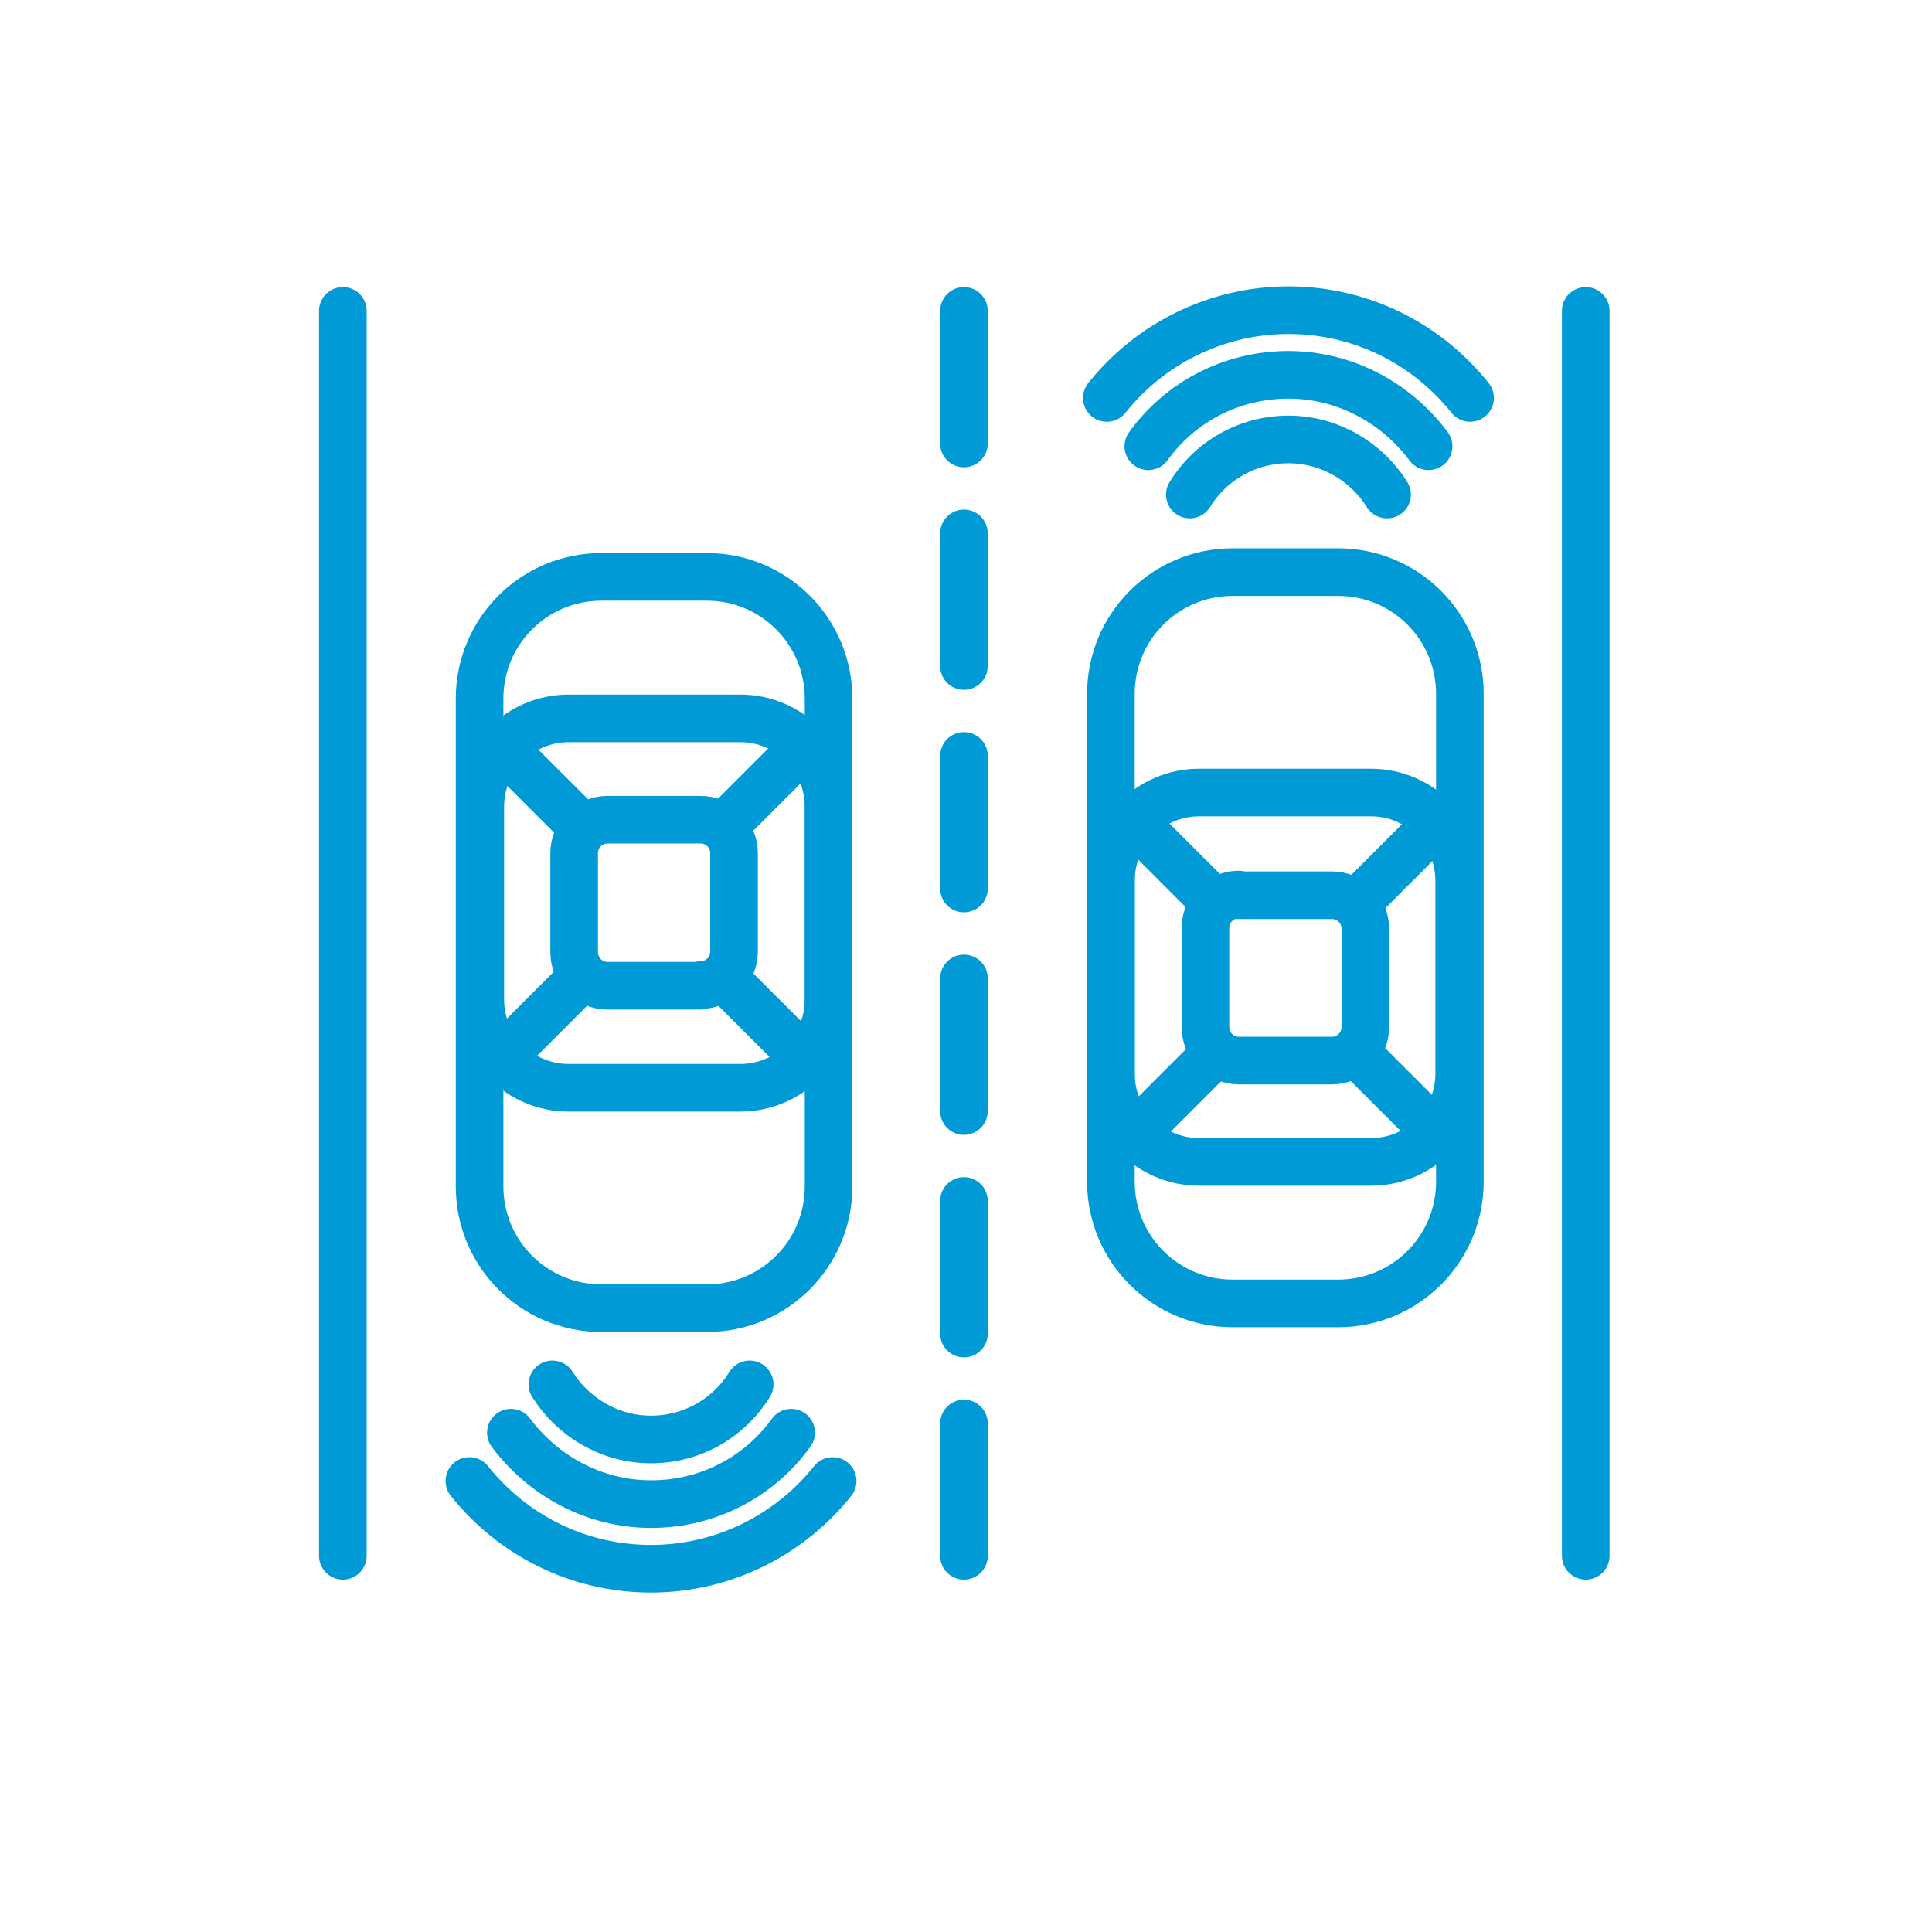
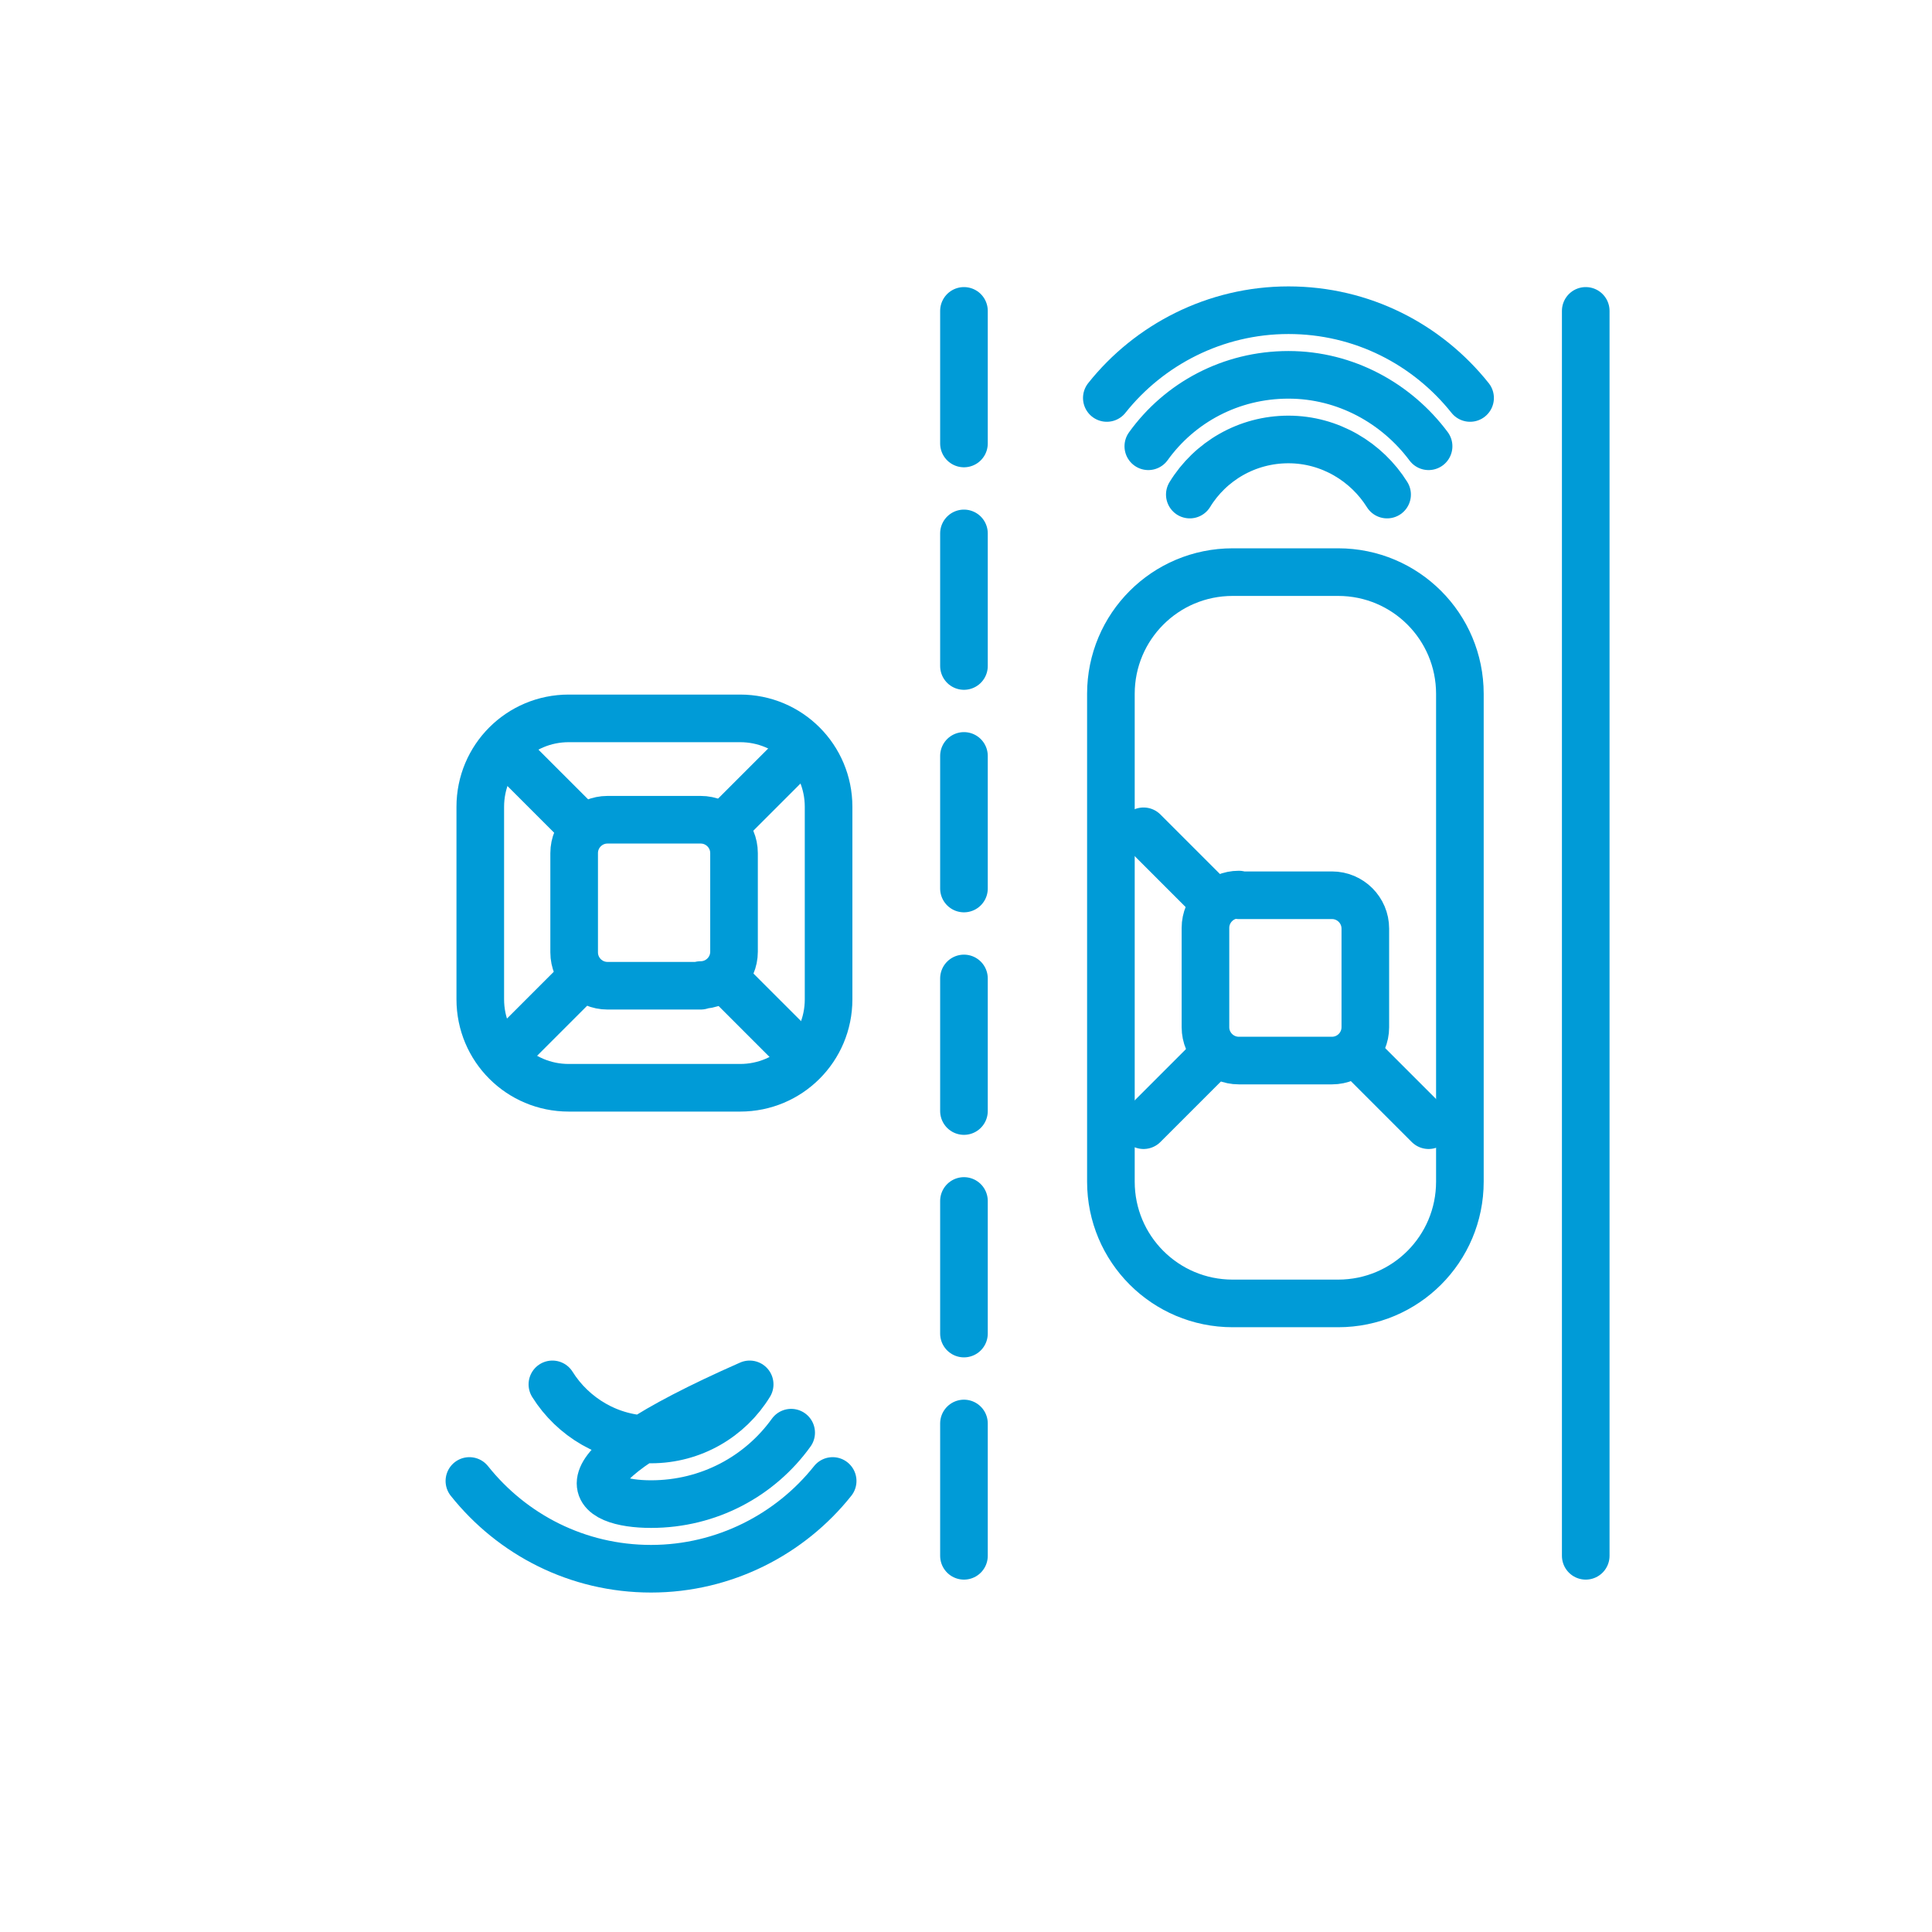
<svg xmlns="http://www.w3.org/2000/svg" width="100%" height="100%" viewBox="0 0 284 284" version="1.1" xml:space="preserve" style="fill-rule:evenodd;clip-rule:evenodd;stroke-linecap:round;stroke-linejoin:round;stroke-miterlimit:10;">
  <g id="Layer_1">
-     <path d="M50.4,45.7L50.4,228.7" style="fill:none;fill-rule:nonzero;stroke:rgb(0,155,215);stroke-width:7px;" />
    <path d="M141.7,45.7L141.7,228.7" style="fill:none;fill-rule:nonzero;stroke:rgb(0,155,215);stroke-width:7px;stroke-dasharray:19.49,13.22;" />
    <path d="M233.1,45.7L233.1,228.7" style="fill:none;fill-rule:nonzero;stroke:rgb(0,155,215);stroke-width:7px;" />
    <path d="M181.2,84.1C171.3,84.1 163.3,92.1 163.3,102L163.3,173.7C163.3,183.6 171.3,191.6 181.2,191.6L196.7,191.6C206.6,191.6 214.6,183.6 214.6,173.7L214.6,102C214.6,92.1 206.6,84.1 196.7,84.1L181.2,84.1Z" style="fill:none;fill-rule:nonzero;stroke:rgb(0,155,215);stroke-width:7px;" />
-     <path d="M176.3,116.5C169.1,116.5 163.3,122.3 163.3,129.5L163.3,157.8C163.3,165 169.1,170.8 176.3,170.8L201.5,170.8C208.7,170.8 214.5,165 214.5,157.8L214.5,129.5C214.5,122.3 208.7,116.5 201.5,116.5L176.3,116.5Z" style="fill:none;fill-rule:nonzero;stroke:rgb(0,155,215);stroke-width:7px;" />
    <path d="M182.1,131.5C179.4,131.5 177.2,133.7 177.2,136.4L177.2,151C177.2,153.7 179.4,155.9 182.1,155.9L195.8,155.9C198.5,155.9 200.7,153.7 200.7,151L200.7,136.5C200.7,133.8 198.5,131.6 195.8,131.6L182.1,131.6L182.1,131.5Z" style="fill:none;fill-rule:nonzero;stroke:rgb(0,155,215);stroke-width:7px;" />
    <path d="M168.1,122.2L177.6,131.7" style="fill:none;fill-rule:nonzero;stroke:rgb(0,155,215);stroke-width:7px;" />
-     <path d="M210,122.2L200.5,131.7" style="fill:none;fill-rule:nonzero;stroke:rgb(0,155,215);stroke-width:7px;" />
    <path d="M210,165.4L200.5,155.9" style="fill:none;fill-rule:nonzero;stroke:rgb(0,155,215);stroke-width:7px;" />
    <path d="M168.1,165.4L177.6,155.9" style="fill:none;fill-rule:nonzero;stroke:rgb(0,155,215);stroke-width:7px;" />
-     <path d="M103.9,192.3C113.8,192.3 121.8,184.3 121.8,174.4L121.8,102.7C121.8,92.8 113.8,84.8 103.9,84.8L88.4,84.8C78.5,84.8 70.5,92.8 70.5,102.7L70.5,174.4C70.5,184.3 78.5,192.3 88.4,192.3L103.9,192.3Z" style="fill:none;fill-rule:nonzero;stroke:rgb(0,155,215);stroke-width:7px;" />
    <path d="M108.8,159.9C116,159.9 121.8,154.1 121.8,146.9L121.8,118.6C121.8,111.4 116,105.6 108.8,105.6L83.6,105.6C76.4,105.6 70.6,111.4 70.6,118.6L70.6,146.9C70.6,154.1 76.4,159.9 83.6,159.9L108.8,159.9Z" style="fill:none;fill-rule:nonzero;stroke:rgb(0,155,215);stroke-width:7px;" />
    <path d="M103,144.8C105.7,144.8 107.9,142.6 107.9,139.9L107.9,125.4C107.9,122.7 105.7,120.5 103,120.5L89.3,120.5C86.6,120.5 84.4,122.7 84.4,125.4L84.4,140C84.4,142.7 86.6,144.9 89.3,144.9L103,144.9L103,144.8Z" style="fill:none;fill-rule:nonzero;stroke:rgb(0,155,215);stroke-width:7px;" />
    <path d="M116.9,154.2L107.4,144.7" style="fill:none;fill-rule:nonzero;stroke:rgb(0,155,215);stroke-width:7px;" />
    <path d="M75,154.2L84.5,144.7" style="fill:none;fill-rule:nonzero;stroke:rgb(0,155,215);stroke-width:7px;" />
    <path d="M75,111L84.5,120.5" style="fill:none;fill-rule:nonzero;stroke:rgb(0,155,215);stroke-width:7px;" />
    <path d="M116.9,111L107.4,120.5" style="fill:none;fill-rule:nonzero;stroke:rgb(0,155,215);stroke-width:7px;" />
-     <path d="M81.2,203.5C84.2,208.3 89.6,211.6 95.7,211.6C101.8,211.6 107.2,208.4 110.2,203.5M75.1,210.6C79.8,216.9 87.3,221.1 95.7,221.1C104.2,221.1 111.7,217 116.3,210.6M69,217.7C75.3,225.6 84.9,230.6 95.7,230.6C106.5,230.6 116.2,225.5 122.4,217.7" style="fill:none;fill-rule:nonzero;stroke:rgb(0,155,215);stroke-width:7px;" />
+     <path d="M81.2,203.5C84.2,208.3 89.6,211.6 95.7,211.6C101.8,211.6 107.2,208.4 110.2,203.5C79.8,216.9 87.3,221.1 95.7,221.1C104.2,221.1 111.7,217 116.3,210.6M69,217.7C75.3,225.6 84.9,230.6 95.7,230.6C106.5,230.6 116.2,225.5 122.4,217.7" style="fill:none;fill-rule:nonzero;stroke:rgb(0,155,215);stroke-width:7px;" />
    <path d="M203.9,72.7C200.9,67.9 195.5,64.6 189.4,64.6C183.3,64.6 177.9,67.8 174.9,72.7M210,65.6C205.3,59.3 197.8,55.1 189.4,55.1C180.9,55.1 173.4,59.2 168.8,65.6M216.1,58.5C209.8,50.6 200.2,45.6 189.4,45.6C178.6,45.6 168.9,50.7 162.7,58.5" style="fill:none;fill-rule:nonzero;stroke:rgb(0,155,215);stroke-width:7px;" />
  </g>
</svg>